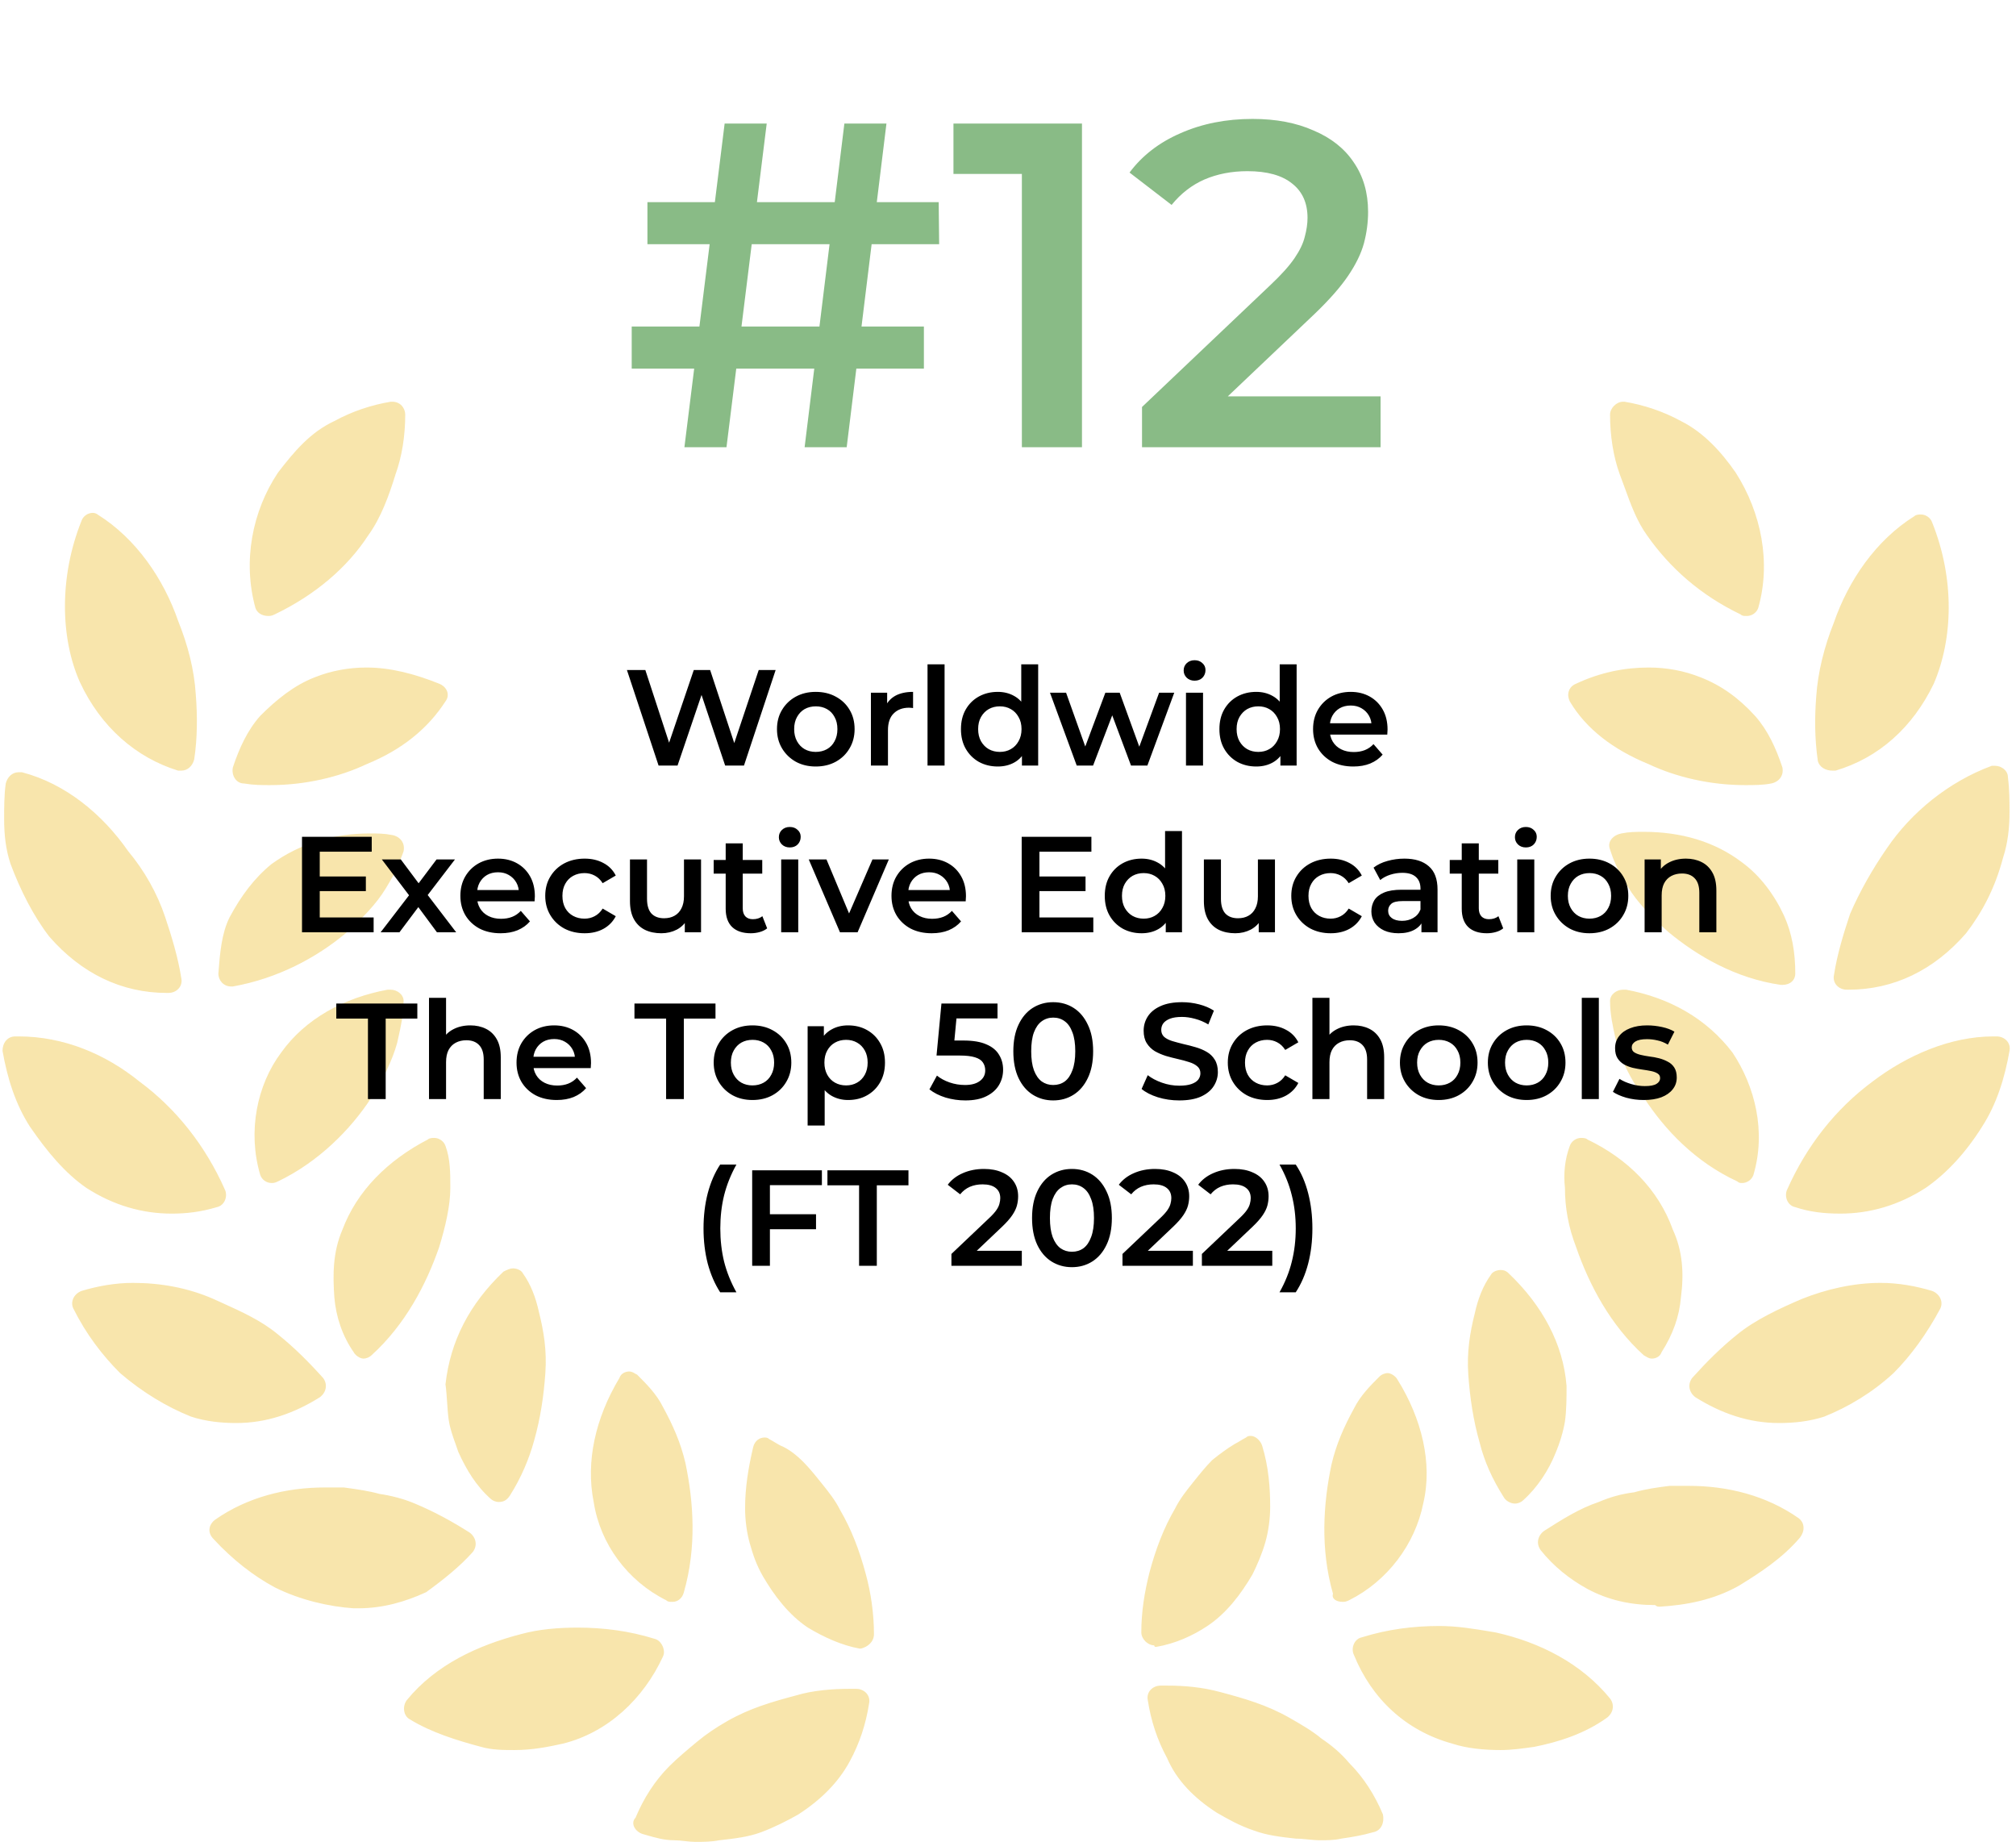
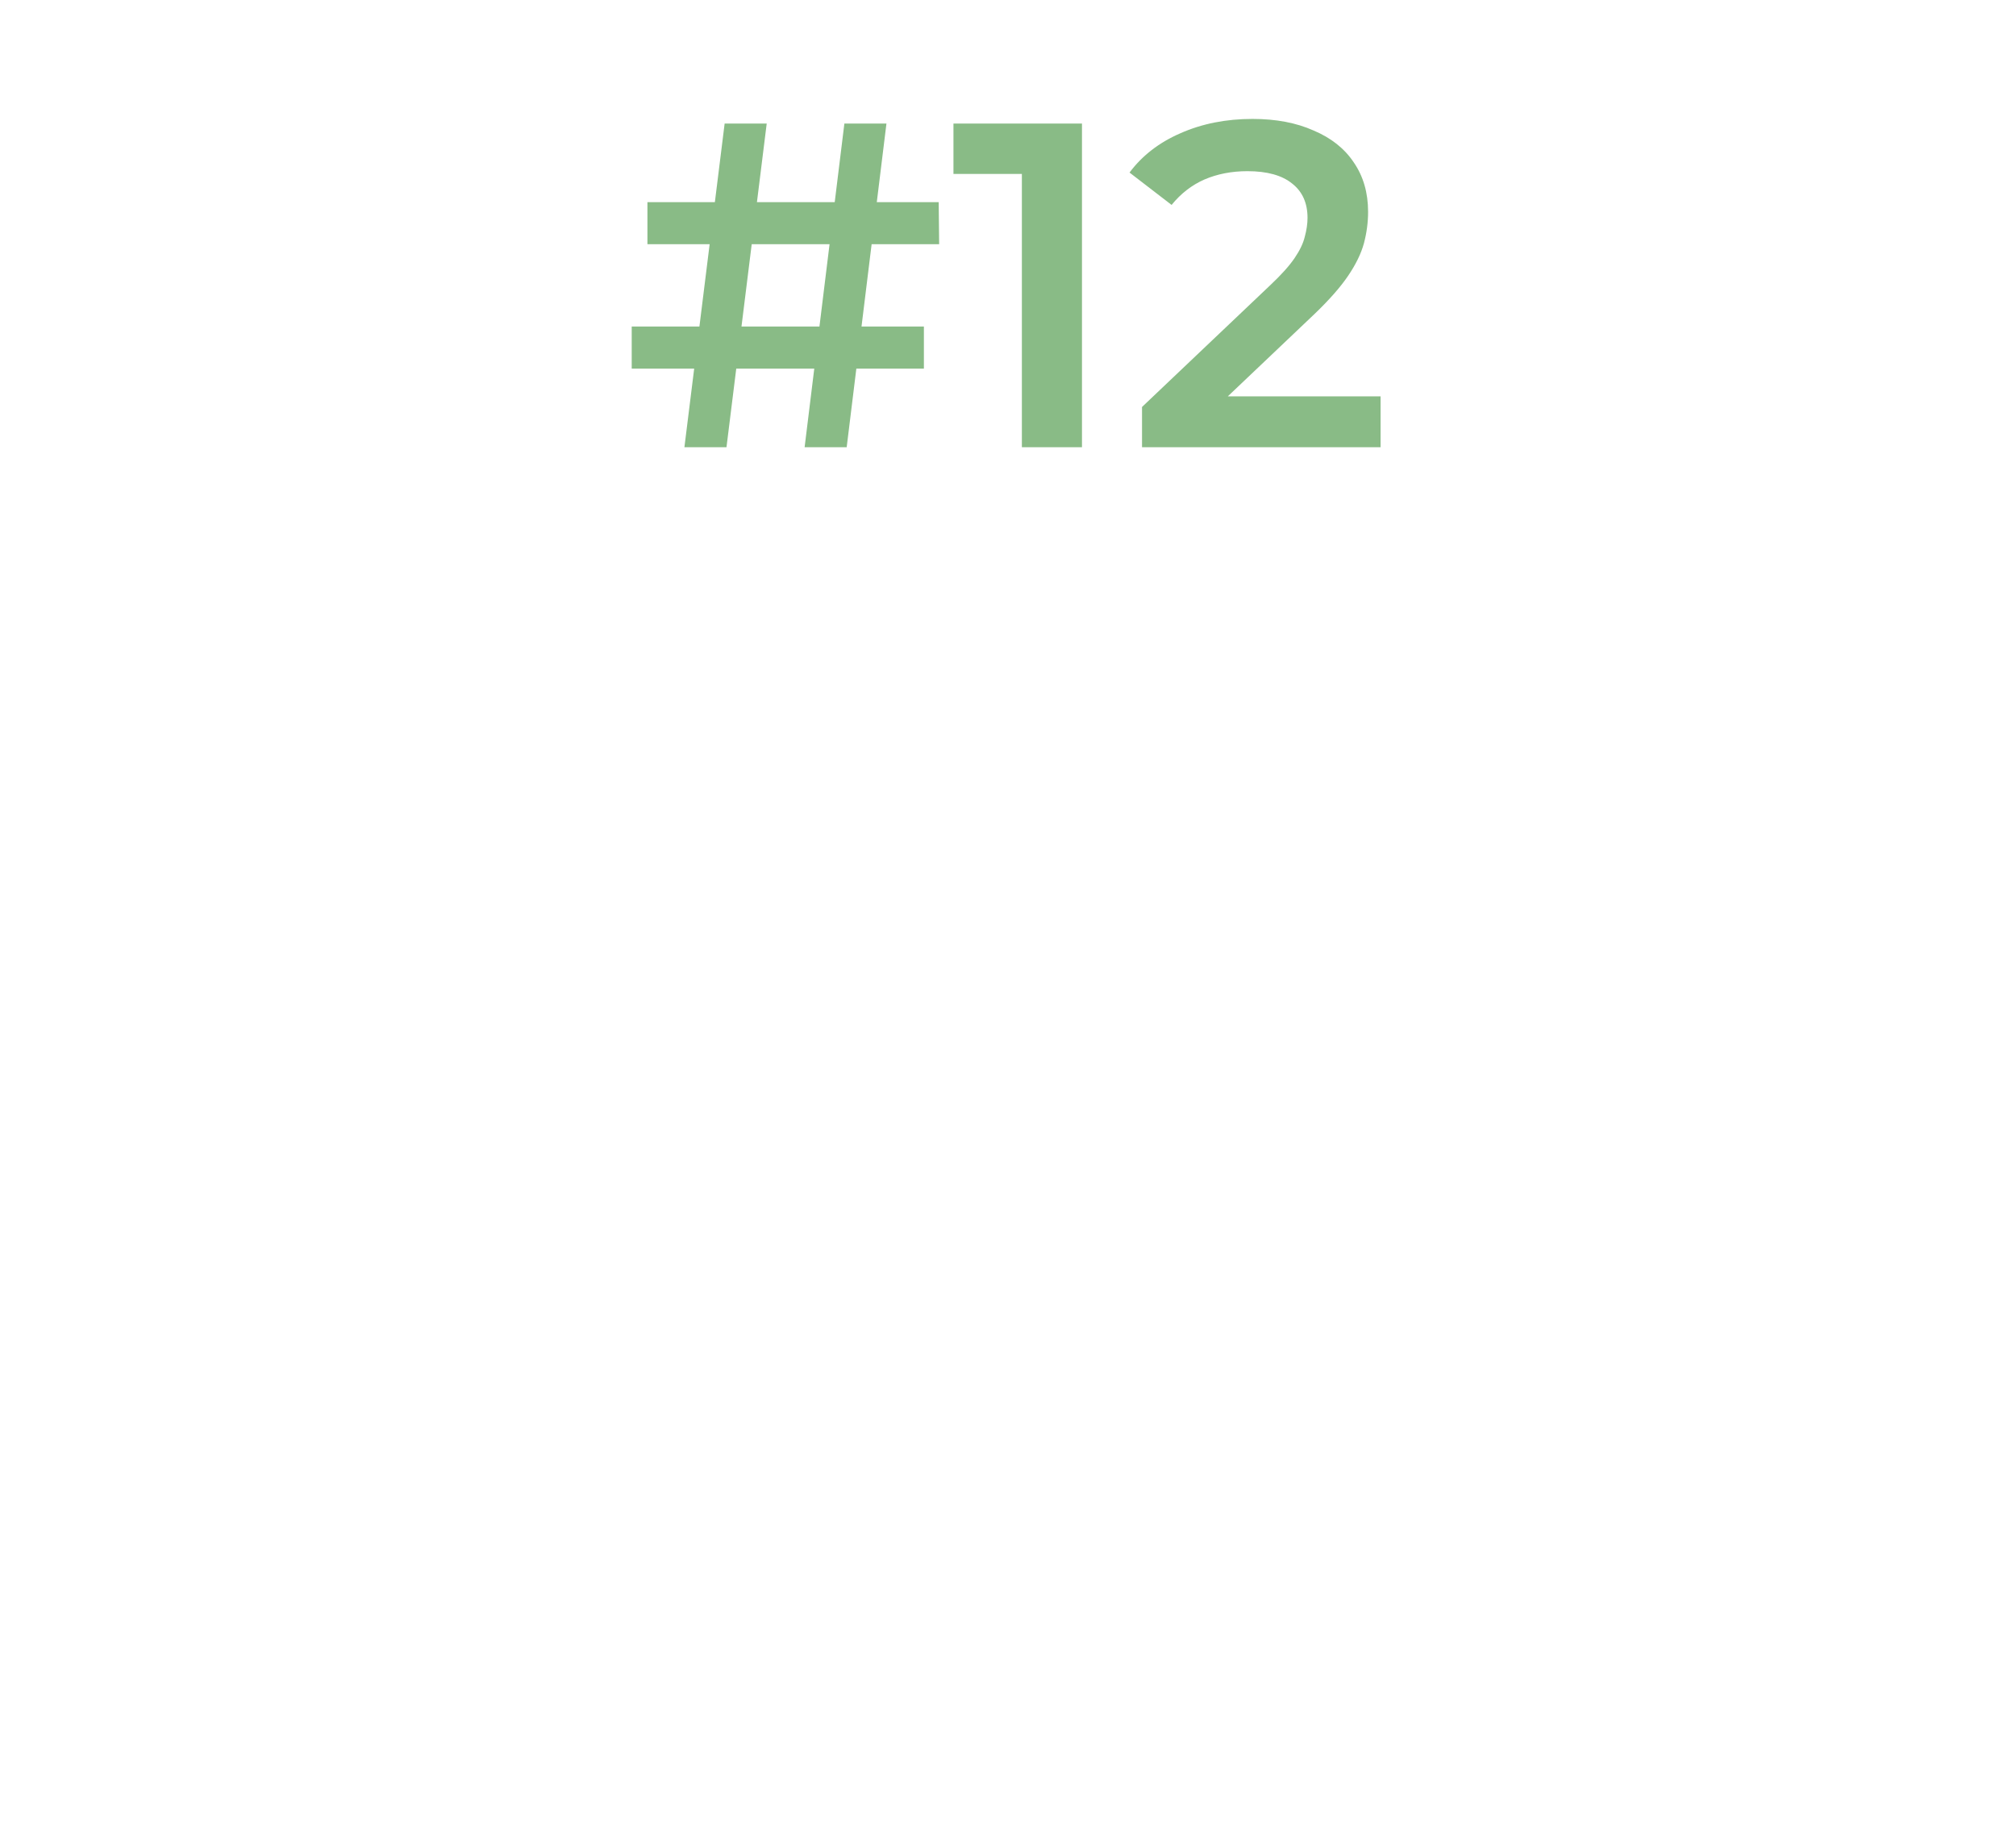
<svg xmlns="http://www.w3.org/2000/svg" width="266" height="243" viewBox="0 0 266 243" fill="none">
-   <path opacity="0.44" fill-rule="evenodd" clip-rule="evenodd" d="M35.402 81.266C35.615 81.266 35.827 81.266 36.252 81.054C41.566 78.503 45.816 74.89 48.579 70.64C50.279 68.302 51.342 65.327 52.192 62.564C53.042 60.226 53.467 57.463 53.467 54.7C53.467 53.85 52.83 53 51.767 53H51.554C49.004 53.425 46.454 54.275 44.116 55.55C40.928 57.038 38.803 59.588 36.677 62.351C33.277 67.452 32.002 74.04 33.702 80.204C33.914 80.841 34.552 81.266 35.402 81.266ZM23.5 101.669H23.925C24.775 101.669 25.412 101.032 25.625 100.182C26.05 97.419 26.05 94.444 25.837 91.681C25.625 88.28 24.775 85.092 23.5 81.904C21.587 76.379 17.974 71.065 12.873 67.877C12.873 67.877 12.661 67.665 12.236 67.665C11.598 67.665 10.96 68.09 10.748 68.728C7.773 76.166 7.985 84.242 10.535 89.98C13.298 95.931 17.974 99.969 23.5 101.669ZM6.498 123.56C10.748 128.448 16.061 130.998 22.012 130.998H22.225C23.287 130.998 24.137 130.148 23.925 129.085C23.5 126.323 22.65 123.56 21.8 121.009C20.737 117.821 19.037 114.846 16.912 112.296C13.511 107.408 8.623 103.37 2.885 101.882H2.46C1.61 101.882 0.972 102.519 0.759 103.37C0.547 104.857 0.547 106.557 0.547 108.045C0.547 110.17 0.759 112.083 1.397 113.996C2.672 117.396 4.372 120.797 6.498 123.56ZM52.52 137.065L52.52 137.067C52.481 137.238 52.443 137.412 52.404 137.586C51.766 139.924 50.491 142.475 49.003 144.812C46.24 149.063 41.99 153.314 36.676 155.864C36.252 156.076 36.039 156.076 35.826 156.076C35.189 156.076 34.551 155.651 34.339 155.014C32.639 149.276 33.914 143.112 37.102 138.862C40.289 134.399 45.39 131.636 51.128 130.573H51.553C52.404 130.573 53.254 131.211 53.254 132.061C53.254 133.798 52.903 135.36 52.52 137.065ZM11.386 156.713C14.998 159.051 18.824 160.114 22.649 160.114C24.562 160.114 26.475 159.901 28.6 159.263C29.663 159.051 30.088 157.776 29.663 156.926C27.113 151.187 23.287 146.299 18.399 142.686C13.936 139.073 8.41 136.735 2.459 136.735H2.034C0.972 136.735 0.334 137.586 0.334 138.648C0.972 142.261 2.034 145.662 3.947 148.637C6.285 152.038 8.623 154.8 11.386 156.713ZM56.443 150.339C56.655 150.126 57.08 150.126 57.293 150.126C57.93 150.126 58.568 150.551 58.781 151.189C59.418 152.889 59.418 154.802 59.418 156.714C59.418 159.052 58.781 161.815 57.93 164.578C56.23 169.466 53.467 174.779 49.004 178.817C48.792 179.03 48.367 179.242 47.942 179.242C47.517 179.242 46.879 178.817 46.666 178.392C45.179 176.267 44.329 173.717 44.116 171.166C43.904 168.191 43.904 165.215 45.179 162.24C47.092 157.139 51.13 153.101 56.443 150.339ZM10.748 170.316C12.873 169.678 15.211 169.253 17.549 169.253C21.162 169.253 24.775 169.891 28.175 171.378C28.572 171.561 28.978 171.745 29.389 171.93L29.392 171.932L29.394 171.932L29.394 171.933L29.395 171.933C31.845 173.039 34.494 174.235 36.676 176.054C38.802 177.754 40.715 179.667 42.627 181.792C43.265 182.642 43.052 183.705 42.202 184.342C38.802 186.468 35.189 187.743 31.151 187.743C29.238 187.743 27.113 187.53 25.2 186.893C22.012 185.618 18.824 183.705 15.849 181.155C13.511 178.817 11.386 176.054 9.685 172.653C9.26 171.803 9.685 170.741 10.748 170.316ZM30.513 130.148C29.45 130.148 28.812 129.298 28.812 128.448C29.025 125.685 29.238 123.135 30.3 121.009C31.788 118.247 33.488 115.909 35.826 113.996C39.651 111.233 44.114 109.958 48.79 109.958C49.853 109.958 50.703 109.958 51.766 110.171C52.828 110.383 53.466 111.233 53.253 112.296C53.147 112.615 53.041 112.88 52.934 113.146L52.934 113.146C52.828 113.412 52.722 113.677 52.616 113.996C52.191 115.059 51.553 116.121 50.915 117.184C49.64 119.309 47.727 121.222 45.602 123.135C41.777 126.323 36.676 129.086 30.725 130.148H30.513ZM35.613 103.582C34.551 103.582 33.488 103.582 32.213 103.369C31.15 103.369 30.513 102.307 30.725 101.244C31.575 98.694 32.638 96.356 34.338 94.443C36.464 92.318 38.801 90.405 41.564 89.343C43.69 88.492 46.027 88.067 48.365 88.067C51.553 88.067 54.741 88.918 57.929 90.193C58.992 90.618 59.417 91.68 58.779 92.531C56.441 96.144 53.041 98.906 48.365 100.819C44.752 102.519 40.289 103.582 35.613 103.582ZM85.202 242.08L85.2 242.08L84.934 242.003C84.859 241.981 84.783 241.959 84.707 241.938C83.644 241.512 83.219 240.45 83.857 239.812C84.92 237.262 86.407 234.924 88.32 233.011C89.383 231.949 90.658 230.886 91.933 229.823C93.208 228.761 94.483 227.911 95.971 227.061C98.947 225.36 101.922 224.51 105.11 223.66C107.235 223.023 109.785 222.81 112.123 222.81H112.973C114.036 222.81 114.886 223.66 114.674 224.723C114.248 227.486 113.398 230.036 112.123 232.374C110.636 235.137 108.298 237.474 105.322 239.387C103.835 240.237 102.134 241.087 100.434 241.725C98.734 242.363 96.821 242.575 94.908 242.788C93.846 243 92.783 243 91.721 243C91.295 243 90.817 242.947 90.339 242.894C89.861 242.841 89.383 242.788 88.958 242.788C87.637 242.788 86.484 242.453 85.202 242.08ZM115.313 215.584C115.313 212.821 114.888 210.058 114.25 207.72C113.4 204.532 112.337 201.769 110.85 199.219C110.212 197.944 109.362 196.881 108.512 195.819L108.512 195.819C107.662 194.756 106.812 193.693 105.962 192.843C105.111 191.993 104.049 191.143 102.986 190.718C102.774 190.612 102.508 190.452 102.243 190.293L102.242 190.293L102.242 190.293C101.976 190.133 101.711 189.974 101.498 189.868C101.286 189.655 101.073 189.655 100.861 189.655C100.223 189.655 99.586 190.08 99.373 190.93C98.736 193.693 98.311 196.244 98.311 199.007C98.311 200.494 98.523 202.194 98.948 203.682C99.373 205.17 99.798 206.445 100.648 207.933C102.136 210.483 104.049 213.033 106.599 214.734C108.724 216.009 111.062 217.071 113.4 217.496H113.613C114.463 217.284 115.313 216.646 115.313 215.584ZM67.917 230.886C66.429 230.886 64.941 230.886 63.454 230.461C60.266 229.611 56.865 228.548 54.102 226.848C53.252 226.423 53.04 225.148 53.677 224.298C57.503 219.622 63.029 217.072 68.767 215.584C71.105 214.946 73.655 214.734 76.205 214.734C79.606 214.734 83.006 215.159 86.407 216.222C87.257 216.434 87.894 217.709 87.469 218.559C84.919 224.085 80.243 228.548 74.293 230.036C72.38 230.461 70.255 230.886 67.917 230.886ZM87.897 211.121C88.109 211.334 88.322 211.334 88.747 211.334C89.385 211.334 90.022 210.909 90.235 210.059C91.935 204.108 91.51 198.157 90.447 193.057C89.81 190.294 88.747 187.956 87.472 185.618C86.622 183.918 85.347 182.643 84.072 181.367C83.958 181.311 83.859 181.254 83.767 181.201C83.517 181.056 83.32 180.942 83.009 180.942C82.584 180.942 81.946 181.155 81.734 181.792C78.546 187.106 77.271 192.844 78.333 198.157C79.183 203.683 82.796 208.571 87.897 211.121ZM61.967 202.195C62.817 202.833 63.03 203.895 62.392 204.745C60.692 206.658 58.566 208.358 56.229 210.058C53.466 211.334 50.49 212.184 47.303 212.184H46.665C43.477 211.971 39.651 211.121 36.251 209.421C33.488 207.933 30.725 205.808 28.175 203.045C27.325 202.195 27.537 201.132 28.387 200.495C32.638 197.519 37.739 196.244 42.839 196.244H45.39C45.553 196.267 45.719 196.291 45.887 196.314C47.248 196.506 48.741 196.716 50.065 197.094C51.553 197.307 53.253 197.732 54.741 198.369C57.291 199.432 59.629 200.707 61.967 202.195ZM59.204 187.318C59.365 188.445 59.77 189.571 60.142 190.606C60.261 190.937 60.376 191.259 60.479 191.569C61.542 193.906 62.817 196.032 64.73 197.732C64.942 197.944 65.368 198.157 65.793 198.157C66.43 198.157 66.855 197.944 67.28 197.307C68.768 194.969 69.831 192.419 70.468 190.081C71.318 187.105 71.743 184.13 71.956 181.155C72.168 178.179 71.743 175.629 71.106 173.079C70.681 171.166 70.043 169.466 68.981 167.978C68.768 167.553 68.13 167.34 67.705 167.34C67.28 167.34 66.855 167.553 66.43 167.765C61.967 172.016 59.417 176.904 58.779 182.642C58.885 183.386 58.938 184.183 58.992 184.98C59.045 185.777 59.098 186.574 59.204 187.318ZM256.005 172.653C254.305 175.841 252.18 178.817 249.842 181.154C247.079 183.705 243.891 185.617 240.703 186.893C238.79 187.53 236.665 187.743 234.752 187.743C230.714 187.743 227.101 186.468 223.701 184.342C222.851 183.705 222.638 182.642 223.276 181.792C225.189 179.667 227.101 177.754 229.227 176.054C231.564 174.141 234.752 172.653 237.728 171.378C240.916 170.103 244.529 169.253 248.142 169.253C250.479 169.253 252.817 169.678 254.942 170.315C256.005 170.74 256.43 171.803 256.005 172.653ZM206.487 156.714C206.487 159.265 206.912 161.815 207.975 164.578C209.675 169.466 212.438 174.779 216.901 178.817C217.015 178.874 217.113 178.931 217.205 178.984C217.455 179.128 217.652 179.242 217.963 179.242C218.388 179.242 219.026 179.03 219.239 178.392C220.726 176.054 221.576 173.717 221.789 171.166C222.214 167.978 222.001 165.003 220.726 162.24C218.814 156.927 214.775 152.889 209.462 150.339C209.25 150.126 208.825 150.126 208.612 150.126C207.975 150.126 207.337 150.551 207.124 151.189C206.487 152.889 206.274 154.802 206.487 156.714ZM263.443 136.735C264.506 136.735 265.356 137.585 265.143 138.648C264.506 142.261 263.443 145.662 261.53 148.637C259.405 152.037 256.855 154.8 254.092 156.713C250.479 159.051 246.653 160.113 242.828 160.113C240.702 160.113 238.79 159.901 236.877 159.263C235.814 159.051 235.389 157.776 235.814 156.926C238.365 151.187 242.19 146.299 247.078 142.686C251.541 139.286 257.28 136.735 263.018 136.735H263.443ZM229.865 156.077C230.502 156.077 231.14 155.652 231.353 155.014C233.053 149.276 231.565 143.325 228.59 138.862C225.189 134.399 220.301 131.636 214.563 130.573H214.138C213.288 130.573 212.438 131.211 212.438 132.061C212.438 133.798 212.788 135.36 213.171 137.066C213.21 137.238 213.249 137.411 213.288 137.587C213.925 139.924 215.2 142.475 216.901 144.813C219.663 149.063 223.701 153.314 229.227 155.864C229.44 156.077 229.652 156.077 229.865 156.077ZM244.104 120.584C245.38 117.608 247.08 114.633 248.993 111.87C252.18 107.195 257.069 103.157 262.807 101.031H263.232C264.082 101.031 264.932 101.669 264.932 102.519C265.145 104.219 265.145 105.707 265.145 107.195C265.145 109.107 264.932 111.233 264.295 113.145C263.232 117.183 261.532 120.371 259.406 123.134C255.156 128.022 249.843 130.573 243.892 130.573H243.679C242.617 130.573 241.767 129.723 241.979 128.66C242.404 125.897 243.254 123.134 244.104 120.584ZM236.878 128.448C236.878 125.685 236.453 123.135 235.39 120.797C234.115 118.034 232.202 115.484 229.864 113.784C226.251 111.021 221.788 109.746 216.9 109.746C215.837 109.746 214.987 109.746 213.925 109.958C212.862 110.171 212.012 111.021 212.437 112.083C212.65 112.721 212.862 113.359 213.075 113.784C213.5 114.846 214.137 115.909 214.775 116.972C216.05 119.097 217.963 121.01 220.088 122.922C223.914 126.11 229.014 129.086 234.965 129.936H235.178C236.24 129.936 236.878 129.298 236.878 128.448ZM255.155 90.192C252.392 95.931 247.929 99.969 242.191 101.669H241.766C240.916 101.669 240.066 101.244 239.853 100.394C239.428 97.418 239.428 94.656 239.641 91.893C239.853 88.705 240.703 85.304 241.978 82.116C243.891 76.591 247.504 71.277 252.605 68.09C252.817 67.877 253.242 67.877 253.455 67.877C254.092 67.877 254.73 68.302 254.943 68.94C257.918 76.378 257.705 84.242 255.155 90.192ZM207.123 92.53C209.249 96.143 212.861 98.906 217.537 100.819C221.15 102.519 225.613 103.582 230.289 103.582C231.351 103.582 232.627 103.582 233.689 103.369C234.752 103.157 235.389 102.307 235.177 101.244C234.327 98.694 233.264 96.356 231.564 94.443C229.439 92.105 227.101 90.405 224.338 89.343C222.213 88.492 219.875 88.067 217.537 88.067C214.349 88.067 211.161 88.705 207.973 90.193C206.911 90.618 206.698 91.68 207.123 92.53ZM230.502 81.266C230.077 81.266 229.865 81.266 229.652 81.054C224.339 78.503 220.301 74.89 217.326 70.64C215.985 68.796 215.172 66.555 214.368 64.335L214.368 64.335C214.152 63.74 213.937 63.147 213.713 62.564C212.863 60.226 212.438 57.463 212.438 54.7C212.438 53.85 213.288 53 214.138 53H214.35C216.901 53.425 219.451 54.275 221.789 55.55C224.764 57.038 227.102 59.588 229.015 62.351C232.415 67.665 233.69 74.253 231.99 80.204C231.778 80.841 231.14 81.266 230.502 81.266ZM160.582 239.174C162.069 240.025 163.557 240.875 165.47 241.512C167.17 242.15 169.083 242.362 170.996 242.575C171.527 242.575 172.058 242.628 172.589 242.681C173.121 242.734 173.652 242.787 174.183 242.787C175.034 242.787 176.096 242.787 176.946 242.575C178.434 242.362 179.709 242.15 181.197 241.725C182.26 241.512 182.685 240.45 182.472 239.387C181.409 236.837 179.922 234.499 178.009 232.586C176.946 231.311 175.671 230.248 174.396 229.398C173.121 228.336 171.633 227.486 170.146 226.635L170.145 226.635C167.17 224.935 164.195 224.085 161.007 223.235C158.669 222.597 156.331 222.385 153.993 222.385H153.143C152.081 222.385 151.23 223.235 151.443 224.298C151.868 227.06 152.718 229.611 153.993 231.949C155.268 234.924 157.606 237.262 160.582 239.174ZM159.304 214.522C157.392 215.797 155.054 216.86 152.504 217.285C152.504 217.285 152.291 217.285 152.291 217.073C151.441 217.073 150.591 216.222 150.591 215.372C150.591 212.609 151.016 210.059 151.653 207.509C152.504 204.321 153.566 201.558 155.054 199.008C155.691 197.732 156.542 196.67 157.392 195.607C158.242 194.545 159.092 193.482 159.942 192.632C161.005 191.782 161.855 191.144 162.917 190.506C163.13 190.4 163.396 190.241 163.661 190.081C163.927 189.922 164.193 189.763 164.405 189.656C164.618 189.444 164.83 189.444 165.043 189.444C165.68 189.444 166.318 190.081 166.53 190.719C167.381 193.482 167.593 196.245 167.593 198.795C167.593 200.283 167.381 201.983 166.955 203.471C166.53 204.958 165.893 206.446 165.255 207.721C163.768 210.272 161.855 212.822 159.304 214.522ZM191.61 230.036C193.522 230.673 195.86 230.886 197.985 230.886C199.473 230.886 200.961 230.673 202.448 230.461L202.448 230.461C205.636 229.823 209.037 228.76 212.012 226.635C212.862 225.998 213.075 224.935 212.437 224.085C208.612 219.409 203.086 216.646 197.348 215.371C197.165 215.341 196.983 215.31 196.801 215.28C194.461 214.887 192.276 214.521 189.909 214.521C186.509 214.521 183.108 214.946 179.708 216.009C178.645 216.221 178.22 217.496 178.645 218.346C180.983 224.085 185.446 228.335 191.61 230.036ZM178.007 211.121C177.582 211.334 177.37 211.334 177.157 211.334C176.307 211.334 175.67 210.909 175.882 210.271C174.182 204.32 174.607 198.37 175.67 193.269C176.307 190.506 177.37 188.168 178.645 185.83C179.495 184.13 180.77 182.855 182.045 181.58C182.258 181.367 182.683 181.155 183.108 181.155C183.533 181.155 184.171 181.58 184.383 182.005C187.571 187.106 189.059 193.056 187.784 198.37C186.721 203.683 183.108 208.571 178.007 211.121ZM219.025 211.971C222.425 211.759 226.038 211.121 229.438 209.208C232.201 207.508 235.177 205.595 237.515 202.833C238.152 201.983 238.152 200.92 237.302 200.282C233.051 197.307 227.951 196.032 222.85 196.032H220.3C218.599 196.244 217.112 196.457 215.624 196.882C213.924 197.094 212.436 197.519 210.949 198.157C208.398 199.007 206.06 200.495 203.723 201.983C202.872 202.62 202.66 203.683 203.297 204.533C204.998 206.658 207.123 208.358 209.461 209.634C212.224 211.121 215.199 211.759 218.387 211.759C218.599 211.971 218.812 211.971 219.025 211.971ZM196.71 168.191C196.922 167.766 197.56 167.553 197.985 167.553C198.197 167.553 198.622 167.553 199.047 167.978C203.51 172.229 206.273 177.33 206.698 182.855C206.698 184.343 206.698 186.043 206.486 187.531C206.273 188.806 205.848 190.294 205.211 191.782C204.361 193.907 202.873 196.245 200.96 197.945C200.748 198.157 200.323 198.37 199.897 198.37C199.26 198.37 198.622 197.945 198.41 197.52C196.922 195.182 195.859 192.844 195.222 190.294C194.372 187.318 193.947 184.343 193.734 181.368C193.522 178.392 193.947 175.842 194.584 173.292C195.009 171.379 195.647 169.679 196.71 168.191Z" fill="#EEC343" />
  <path d="M106.165 59L111.411 16.3H116.962L111.716 59H106.165ZM83.351 48.63V43.079H121.903V48.63H83.351ZM90.305 59L95.612 16.3H101.163L95.856 59H90.305ZM85.425 32.221V26.67H123.855L123.916 32.221H85.425ZM134.831 59V19.35L138.308 22.949H125.803V16.3H142.761V59H134.831ZM150.683 59V53.693L167.641 37.589C169.064 36.247 170.122 35.068 170.813 34.051C171.504 33.034 171.952 32.099 172.155 31.245C172.399 30.35 172.521 29.517 172.521 28.744C172.521 26.792 171.85 25.287 170.508 24.23C169.166 23.132 167.194 22.583 164.591 22.583C162.517 22.583 160.626 22.949 158.918 23.681C157.251 24.413 155.807 25.531 154.587 27.036L149.036 22.766C150.703 20.529 152.94 18.801 155.746 17.581C158.593 16.32 161.765 15.69 165.262 15.69C168.353 15.69 171.037 16.198 173.314 17.215C175.632 18.191 177.401 19.594 178.621 21.424C179.882 23.254 180.512 25.43 180.512 27.951C180.512 29.334 180.329 30.716 179.963 32.099C179.597 33.441 178.906 34.864 177.889 36.369C176.872 37.874 175.388 39.561 173.436 41.432L158.857 55.279L157.21 52.29H182.159V59H150.683Z" fill="#89BB86" />
-   <path d="M86.896 101L82.72 88.4H85.15L88.876 99.794H87.67L91.54 88.4H93.7L97.462 99.794H96.292L100.108 88.4H102.34L98.164 101H95.68L92.242 90.722H92.89L89.398 101H86.896ZM107.63 101.126C106.646 101.126 105.77 100.916 105.002 100.496C104.234 100.064 103.628 99.476 103.184 98.732C102.74 97.988 102.518 97.142 102.518 96.194C102.518 95.234 102.74 94.388 103.184 93.656C103.628 92.912 104.234 92.33 105.002 91.91C105.77 91.49 106.646 91.28 107.63 91.28C108.626 91.28 109.508 91.49 110.276 91.91C111.056 92.33 111.662 92.906 112.094 93.638C112.538 94.37 112.76 95.222 112.76 96.194C112.76 97.142 112.538 97.988 112.094 98.732C111.662 99.476 111.056 100.064 110.276 100.496C109.508 100.916 108.626 101.126 107.63 101.126ZM107.63 99.2C108.182 99.2 108.674 99.08 109.106 98.84C109.538 98.6 109.874 98.252 110.114 97.796C110.366 97.34 110.492 96.806 110.492 96.194C110.492 95.57 110.366 95.036 110.114 94.592C109.874 94.136 109.538 93.788 109.106 93.548C108.674 93.308 108.188 93.188 107.648 93.188C107.096 93.188 106.604 93.308 106.172 93.548C105.752 93.788 105.416 94.136 105.164 94.592C104.912 95.036 104.786 95.57 104.786 96.194C104.786 96.806 104.912 97.34 105.164 97.796C105.416 98.252 105.752 98.6 106.172 98.84C106.604 99.08 107.09 99.2 107.63 99.2ZM114.912 101V91.388H117.054V94.034L116.802 93.26C117.09 92.612 117.54 92.12 118.152 91.784C118.776 91.448 119.55 91.28 120.474 91.28V93.422C120.378 93.398 120.288 93.386 120.204 93.386C120.12 93.374 120.036 93.368 119.952 93.368C119.1 93.368 118.422 93.62 117.918 94.124C117.414 94.616 117.162 95.354 117.162 96.338V101H114.912ZM122.382 101V87.644H124.632V101H122.382ZM131.653 101.126C130.729 101.126 129.895 100.922 129.151 100.514C128.419 100.094 127.843 99.518 127.423 98.786C127.003 98.054 126.793 97.19 126.793 96.194C126.793 95.198 127.003 94.334 127.423 93.602C127.843 92.87 128.419 92.3 129.151 91.892C129.895 91.484 130.729 91.28 131.653 91.28C132.457 91.28 133.177 91.46 133.813 91.82C134.449 92.168 134.953 92.702 135.325 93.422C135.697 94.142 135.883 95.066 135.883 96.194C135.883 97.31 135.703 98.234 135.343 98.966C134.983 99.686 134.485 100.226 133.849 100.586C133.213 100.946 132.481 101.126 131.653 101.126ZM131.923 99.2C132.463 99.2 132.943 99.08 133.363 98.84C133.795 98.6 134.137 98.252 134.389 97.796C134.653 97.34 134.785 96.806 134.785 96.194C134.785 95.57 134.653 95.036 134.389 94.592C134.137 94.136 133.795 93.788 133.363 93.548C132.943 93.308 132.463 93.188 131.923 93.188C131.383 93.188 130.897 93.308 130.465 93.548C130.045 93.788 129.703 94.136 129.439 94.592C129.187 95.036 129.061 95.57 129.061 96.194C129.061 96.806 129.187 97.34 129.439 97.796C129.703 98.252 130.045 98.6 130.465 98.84C130.897 99.08 131.383 99.2 131.923 99.2ZM134.839 101V98.732L134.929 96.176L134.749 93.62V87.644H136.981V101H134.839ZM142.067 101L138.539 91.388H140.663L143.687 99.866H142.679L145.847 91.388H147.737L150.815 99.866H149.825L152.939 91.388H154.937L151.391 101H149.231L146.423 93.494H147.089L144.227 101H142.067ZM156.484 101V91.388H158.734V101H156.484ZM157.618 89.804C157.198 89.804 156.85 89.672 156.574 89.408C156.31 89.144 156.178 88.826 156.178 88.454C156.178 88.07 156.31 87.752 156.574 87.5C156.85 87.236 157.198 87.104 157.618 87.104C158.038 87.104 158.38 87.23 158.644 87.482C158.92 87.722 159.058 88.028 159.058 88.4C159.058 88.796 158.926 89.132 158.662 89.408C158.398 89.672 158.05 89.804 157.618 89.804ZM165.755 101.126C164.831 101.126 163.997 100.922 163.253 100.514C162.521 100.094 161.945 99.518 161.525 98.786C161.105 98.054 160.895 97.19 160.895 96.194C160.895 95.198 161.105 94.334 161.525 93.602C161.945 92.87 162.521 92.3 163.253 91.892C163.997 91.484 164.831 91.28 165.755 91.28C166.559 91.28 167.279 91.46 167.915 91.82C168.551 92.168 169.055 92.702 169.427 93.422C169.799 94.142 169.985 95.066 169.985 96.194C169.985 97.31 169.805 98.234 169.445 98.966C169.085 99.686 168.587 100.226 167.951 100.586C167.315 100.946 166.583 101.126 165.755 101.126ZM166.025 99.2C166.565 99.2 167.045 99.08 167.465 98.84C167.897 98.6 168.239 98.252 168.491 97.796C168.755 97.34 168.887 96.806 168.887 96.194C168.887 95.57 168.755 95.036 168.491 94.592C168.239 94.136 167.897 93.788 167.465 93.548C167.045 93.308 166.565 93.188 166.025 93.188C165.485 93.188 164.999 93.308 164.567 93.548C164.147 93.788 163.805 94.136 163.541 94.592C163.289 95.036 163.163 95.57 163.163 96.194C163.163 96.806 163.289 97.34 163.541 97.796C163.805 98.252 164.147 98.6 164.567 98.84C164.999 99.08 165.485 99.2 166.025 99.2ZM168.941 101V98.732L169.031 96.176L168.851 93.62V87.644H171.083V101H168.941ZM178.562 101.126C177.494 101.126 176.558 100.916 175.754 100.496C174.962 100.064 174.344 99.476 173.9 98.732C173.468 97.988 173.252 97.142 173.252 96.194C173.252 95.234 173.462 94.388 173.882 93.656C174.314 92.912 174.902 92.33 175.646 91.91C176.402 91.49 177.26 91.28 178.22 91.28C179.156 91.28 179.99 91.484 180.722 91.892C181.454 92.3 182.03 92.876 182.45 93.62C182.87 94.364 183.08 95.24 183.08 96.248C183.08 96.344 183.074 96.452 183.062 96.572C183.062 96.692 183.056 96.806 183.044 96.914H175.034V95.42H181.856L180.974 95.888C180.986 95.336 180.872 94.85 180.632 94.43C180.392 94.01 180.062 93.68 179.642 93.44C179.234 93.2 178.76 93.08 178.22 93.08C177.668 93.08 177.182 93.2 176.762 93.44C176.354 93.68 176.03 94.016 175.79 94.448C175.562 94.868 175.448 95.366 175.448 95.942V96.302C175.448 96.878 175.58 97.388 175.844 97.832C176.108 98.276 176.48 98.618 176.96 98.858C177.44 99.098 177.992 99.218 178.616 99.218C179.156 99.218 179.642 99.134 180.074 98.966C180.506 98.798 180.89 98.534 181.226 98.174L182.432 99.56C182 100.064 181.454 100.454 180.794 100.73C180.146 100.994 179.402 101.126 178.562 101.126ZM42.009 115.638H48.273V117.564H42.009V115.638ZM42.189 121.038H49.299V123H39.849V110.4H49.047V112.362H42.189V121.038ZM50.22 123L54.45 117.492L54.414 118.698L50.382 113.388H52.884L55.71 117.168H54.756L57.6 113.388H60.03L55.962 118.698L55.98 117.492L60.192 123H57.654L54.684 118.986L55.62 119.112L52.704 123H50.22ZM66.054 123.126C64.986 123.126 64.05 122.916 63.246 122.496C62.454 122.064 61.836 121.476 61.392 120.732C60.96 119.988 60.744 119.142 60.744 118.194C60.744 117.234 60.954 116.388 61.374 115.656C61.806 114.912 62.394 114.33 63.138 113.91C63.894 113.49 64.752 113.28 65.712 113.28C66.648 113.28 67.482 113.484 68.214 113.892C68.946 114.3 69.522 114.876 69.942 115.62C70.362 116.364 70.572 117.24 70.572 118.248C70.572 118.344 70.566 118.452 70.554 118.572C70.554 118.692 70.548 118.806 70.536 118.914H62.526V117.42H69.348L68.466 117.888C68.478 117.336 68.364 116.85 68.124 116.43C67.884 116.01 67.554 115.68 67.134 115.44C66.726 115.2 66.252 115.08 65.712 115.08C65.16 115.08 64.674 115.2 64.254 115.44C63.846 115.68 63.522 116.016 63.282 116.448C63.054 116.868 62.94 117.366 62.94 117.942V118.302C62.94 118.878 63.072 119.388 63.336 119.832C63.6 120.276 63.972 120.618 64.452 120.858C64.932 121.098 65.484 121.218 66.108 121.218C66.648 121.218 67.134 121.134 67.566 120.966C67.998 120.798 68.382 120.534 68.718 120.174L69.924 121.56C69.492 122.064 68.946 122.454 68.286 122.73C67.638 122.994 66.894 123.126 66.054 123.126ZM77.143 123.126C76.135 123.126 75.235 122.916 74.443 122.496C73.663 122.064 73.051 121.476 72.607 120.732C72.163 119.988 71.941 119.142 71.941 118.194C71.941 117.234 72.163 116.388 72.607 115.656C73.051 114.912 73.663 114.33 74.443 113.91C75.235 113.49 76.135 113.28 77.143 113.28C78.079 113.28 78.901 113.472 79.609 113.856C80.329 114.228 80.875 114.78 81.247 115.512L79.519 116.52C79.231 116.064 78.877 115.728 78.457 115.512C78.049 115.296 77.605 115.188 77.125 115.188C76.573 115.188 76.075 115.308 75.631 115.548C75.187 115.788 74.839 116.136 74.587 116.592C74.335 117.036 74.209 117.57 74.209 118.194C74.209 118.818 74.335 119.358 74.587 119.814C74.839 120.258 75.187 120.6 75.631 120.84C76.075 121.08 76.573 121.2 77.125 121.2C77.605 121.2 78.049 121.092 78.457 120.876C78.877 120.66 79.231 120.324 79.519 119.868L81.247 120.876C80.875 121.596 80.329 122.154 79.609 122.55C78.901 122.934 78.079 123.126 77.143 123.126ZM87.26 123.126C86.444 123.126 85.724 122.976 85.1 122.676C84.476 122.364 83.99 121.896 83.642 121.272C83.294 120.636 83.12 119.838 83.12 118.878V113.388H85.37V118.572C85.37 119.436 85.562 120.084 85.946 120.516C86.342 120.936 86.9 121.146 87.62 121.146C88.148 121.146 88.604 121.038 88.988 120.822C89.384 120.606 89.69 120.282 89.906 119.85C90.134 119.418 90.248 118.884 90.248 118.248V113.388H92.498V123H90.356V120.408L90.734 121.2C90.41 121.824 89.936 122.304 89.312 122.64C88.688 122.964 88.004 123.126 87.26 123.126ZM99.062 123.126C98.006 123.126 97.19 122.856 96.614 122.316C96.038 121.764 95.75 120.954 95.75 119.886V111.264H98V119.832C98 120.288 98.114 120.642 98.342 120.894C98.582 121.146 98.912 121.272 99.332 121.272C99.836 121.272 100.256 121.14 100.592 120.876L101.222 122.478C100.958 122.694 100.634 122.856 100.25 122.964C99.866 123.072 99.47 123.126 99.062 123.126ZM94.166 115.26V113.46H100.574V115.26H94.166ZM103.073 123V113.388H105.323V123H103.073ZM104.207 111.804C103.787 111.804 103.439 111.672 103.163 111.408C102.899 111.144 102.767 110.826 102.767 110.454C102.767 110.07 102.899 109.752 103.163 109.5C103.439 109.236 103.787 109.104 104.207 109.104C104.627 109.104 104.969 109.23 105.233 109.482C105.509 109.722 105.647 110.028 105.647 110.4C105.647 110.796 105.515 111.132 105.251 111.408C104.987 111.672 104.639 111.804 104.207 111.804ZM110.832 123L106.71 113.388H109.05L112.596 121.866H111.444L115.116 113.388H117.276L113.154 123H110.832ZM122.936 123.126C121.868 123.126 120.932 122.916 120.128 122.496C119.336 122.064 118.718 121.476 118.274 120.732C117.842 119.988 117.626 119.142 117.626 118.194C117.626 117.234 117.836 116.388 118.256 115.656C118.688 114.912 119.276 114.33 120.02 113.91C120.776 113.49 121.634 113.28 122.594 113.28C123.53 113.28 124.364 113.484 125.096 113.892C125.828 114.3 126.404 114.876 126.824 115.62C127.244 116.364 127.454 117.24 127.454 118.248C127.454 118.344 127.448 118.452 127.436 118.572C127.436 118.692 127.43 118.806 127.418 118.914H119.408V117.42H126.23L125.348 117.888C125.36 117.336 125.246 116.85 125.006 116.43C124.766 116.01 124.436 115.68 124.016 115.44C123.608 115.2 123.134 115.08 122.594 115.08C122.042 115.08 121.556 115.2 121.136 115.44C120.728 115.68 120.404 116.016 120.164 116.448C119.936 116.868 119.822 117.366 119.822 117.942V118.302C119.822 118.878 119.954 119.388 120.218 119.832C120.482 120.276 120.854 120.618 121.334 120.858C121.814 121.098 122.366 121.218 122.99 121.218C123.53 121.218 124.016 121.134 124.448 120.966C124.88 120.798 125.264 120.534 125.6 120.174L126.806 121.56C126.374 122.064 125.828 122.454 125.168 122.73C124.52 122.994 123.776 123.126 122.936 123.126ZM136.966 115.638H143.23V117.564H136.966V115.638ZM137.146 121.038H144.256V123H134.806V110.4H144.004V112.362H137.146V121.038ZM150.629 123.126C149.705 123.126 148.871 122.922 148.127 122.514C147.395 122.094 146.819 121.518 146.399 120.786C145.979 120.054 145.769 119.19 145.769 118.194C145.769 117.198 145.979 116.334 146.399 115.602C146.819 114.87 147.395 114.3 148.127 113.892C148.871 113.484 149.705 113.28 150.629 113.28C151.433 113.28 152.153 113.46 152.789 113.82C153.425 114.168 153.929 114.702 154.301 115.422C154.673 116.142 154.859 117.066 154.859 118.194C154.859 119.31 154.679 120.234 154.319 120.966C153.959 121.686 153.461 122.226 152.825 122.586C152.189 122.946 151.457 123.126 150.629 123.126ZM150.899 121.2C151.439 121.2 151.919 121.08 152.339 120.84C152.771 120.6 153.113 120.252 153.365 119.796C153.629 119.34 153.761 118.806 153.761 118.194C153.761 117.57 153.629 117.036 153.365 116.592C153.113 116.136 152.771 115.788 152.339 115.548C151.919 115.308 151.439 115.188 150.899 115.188C150.359 115.188 149.873 115.308 149.441 115.548C149.021 115.788 148.679 116.136 148.415 116.592C148.163 117.036 148.037 117.57 148.037 118.194C148.037 118.806 148.163 119.34 148.415 119.796C148.679 120.252 149.021 120.6 149.441 120.84C149.873 121.08 150.359 121.2 150.899 121.2ZM153.815 123V120.732L153.905 118.176L153.725 115.62V109.644H155.957V123H153.815ZM162.986 123.126C162.17 123.126 161.45 122.976 160.826 122.676C160.202 122.364 159.716 121.896 159.368 121.272C159.02 120.636 158.846 119.838 158.846 118.878V113.388H161.096V118.572C161.096 119.436 161.288 120.084 161.672 120.516C162.068 120.936 162.626 121.146 163.346 121.146C163.874 121.146 164.33 121.038 164.714 120.822C165.11 120.606 165.416 120.282 165.632 119.85C165.86 119.418 165.974 118.884 165.974 118.248V113.388H168.224V123H166.082V120.408L166.46 121.2C166.136 121.824 165.662 122.304 165.038 122.64C164.414 122.964 163.73 123.126 162.986 123.126ZM175.58 123.126C174.572 123.126 173.672 122.916 172.88 122.496C172.1 122.064 171.488 121.476 171.044 120.732C170.6 119.988 170.378 119.142 170.378 118.194C170.378 117.234 170.6 116.388 171.044 115.656C171.488 114.912 172.1 114.33 172.88 113.91C173.672 113.49 174.572 113.28 175.58 113.28C176.516 113.28 177.338 113.472 178.046 113.856C178.766 114.228 179.312 114.78 179.684 115.512L177.956 116.52C177.668 116.064 177.314 115.728 176.894 115.512C176.486 115.296 176.042 115.188 175.562 115.188C175.01 115.188 174.512 115.308 174.068 115.548C173.624 115.788 173.276 116.136 173.024 116.592C172.772 117.036 172.646 117.57 172.646 118.194C172.646 118.818 172.772 119.358 173.024 119.814C173.276 120.258 173.624 120.6 174.068 120.84C174.512 121.08 175.01 121.2 175.562 121.2C176.042 121.2 176.486 121.092 176.894 120.876C177.314 120.66 177.668 120.324 177.956 119.868L179.684 120.876C179.312 121.596 178.766 122.154 178.046 122.55C177.338 122.934 176.516 123.126 175.58 123.126ZM187.551 123V121.056L187.425 120.642V117.24C187.425 116.58 187.227 116.07 186.831 115.71C186.435 115.338 185.835 115.152 185.031 115.152C184.491 115.152 183.957 115.236 183.429 115.404C182.913 115.572 182.475 115.806 182.115 116.106L181.233 114.468C181.749 114.072 182.361 113.778 183.069 113.586C183.789 113.382 184.533 113.28 185.301 113.28C186.693 113.28 187.767 113.616 188.523 114.288C189.291 114.948 189.675 115.974 189.675 117.366V123H187.551ZM184.527 123.126C183.807 123.126 183.177 123.006 182.637 122.766C182.097 122.514 181.677 122.172 181.377 121.74C181.089 121.296 180.945 120.798 180.945 120.246C180.945 119.706 181.071 119.22 181.323 118.788C181.587 118.356 182.013 118.014 182.601 117.762C183.189 117.51 183.969 117.384 184.941 117.384H187.731V118.878H185.103C184.335 118.878 183.819 119.004 183.555 119.256C183.291 119.496 183.159 119.796 183.159 120.156C183.159 120.564 183.321 120.888 183.645 121.128C183.969 121.368 184.419 121.488 184.995 121.488C185.547 121.488 186.039 121.362 186.471 121.11C186.915 120.858 187.233 120.486 187.425 119.994L187.803 121.344C187.587 121.908 187.197 122.346 186.633 122.658C186.081 122.97 185.379 123.126 184.527 123.126ZM196.181 123.126C195.125 123.126 194.309 122.856 193.733 122.316C193.157 121.764 192.869 120.954 192.869 119.886V111.264H195.119V119.832C195.119 120.288 195.233 120.642 195.461 120.894C195.701 121.146 196.031 121.272 196.451 121.272C196.955 121.272 197.375 121.14 197.711 120.876L198.341 122.478C198.077 122.694 197.753 122.856 197.369 122.964C196.985 123.072 196.589 123.126 196.181 123.126ZM191.285 115.26V113.46H197.693V115.26H191.285ZM200.192 123V113.388H202.442V123H200.192ZM201.326 111.804C200.906 111.804 200.558 111.672 200.282 111.408C200.018 111.144 199.886 110.826 199.886 110.454C199.886 110.07 200.018 109.752 200.282 109.5C200.558 109.236 200.906 109.104 201.326 109.104C201.746 109.104 202.088 109.23 202.352 109.482C202.628 109.722 202.766 110.028 202.766 110.4C202.766 110.796 202.634 111.132 202.37 111.408C202.106 111.672 201.758 111.804 201.326 111.804ZM209.715 123.126C208.731 123.126 207.855 122.916 207.087 122.496C206.319 122.064 205.713 121.476 205.269 120.732C204.825 119.988 204.603 119.142 204.603 118.194C204.603 117.234 204.825 116.388 205.269 115.656C205.713 114.912 206.319 114.33 207.087 113.91C207.855 113.49 208.731 113.28 209.715 113.28C210.711 113.28 211.593 113.49 212.361 113.91C213.141 114.33 213.747 114.906 214.179 115.638C214.623 116.37 214.845 117.222 214.845 118.194C214.845 119.142 214.623 119.988 214.179 120.732C213.747 121.476 213.141 122.064 212.361 122.496C211.593 122.916 210.711 123.126 209.715 123.126ZM209.715 121.2C210.267 121.2 210.759 121.08 211.191 120.84C211.623 120.6 211.959 120.252 212.199 119.796C212.451 119.34 212.577 118.806 212.577 118.194C212.577 117.57 212.451 117.036 212.199 116.592C211.959 116.136 211.623 115.788 211.191 115.548C210.759 115.308 210.273 115.188 209.733 115.188C209.181 115.188 208.689 115.308 208.257 115.548C207.837 115.788 207.501 116.136 207.249 116.592C206.997 117.036 206.871 117.57 206.871 118.194C206.871 118.806 206.997 119.34 207.249 119.796C207.501 120.252 207.837 120.6 208.257 120.84C208.689 121.08 209.175 121.2 209.715 121.2ZM222.451 113.28C223.219 113.28 223.903 113.43 224.503 113.73C225.115 114.03 225.595 114.492 225.943 115.116C226.291 115.728 226.465 116.52 226.465 117.492V123H224.215V117.78C224.215 116.928 224.011 116.292 223.603 115.872C223.207 115.452 222.649 115.242 221.929 115.242C221.401 115.242 220.933 115.35 220.525 115.566C220.117 115.782 219.799 116.106 219.571 116.538C219.355 116.958 219.247 117.492 219.247 118.14V123H216.997V113.388H219.139V115.98L218.761 115.188C219.097 114.576 219.583 114.108 220.219 113.784C220.867 113.448 221.611 113.28 222.451 113.28ZM48.549 145V134.38H44.373V132.4H55.065V134.38H50.889V145H48.549ZM62.059 135.28C62.827 135.28 63.511 135.43 64.111 135.73C64.723 136.03 65.203 136.492 65.551 137.116C65.899 137.728 66.073 138.52 66.073 139.492V145H63.823V139.78C63.823 138.928 63.619 138.292 63.211 137.872C62.815 137.452 62.257 137.242 61.537 137.242C61.009 137.242 60.541 137.35 60.133 137.566C59.725 137.782 59.407 138.106 59.179 138.538C58.963 138.958 58.855 139.492 58.855 140.14V145H56.605V131.644H58.855V137.98L58.369 137.188C58.705 136.576 59.191 136.108 59.827 135.784C60.475 135.448 61.219 135.28 62.059 135.28ZM73.463 145.126C72.395 145.126 71.459 144.916 70.655 144.496C69.863 144.064 69.245 143.476 68.801 142.732C68.369 141.988 68.153 141.142 68.153 140.194C68.153 139.234 68.363 138.388 68.783 137.656C69.215 136.912 69.803 136.33 70.547 135.91C71.303 135.49 72.161 135.28 73.121 135.28C74.057 135.28 74.891 135.484 75.623 135.892C76.355 136.3 76.931 136.876 77.351 137.62C77.771 138.364 77.981 139.24 77.981 140.248C77.981 140.344 77.975 140.452 77.963 140.572C77.963 140.692 77.957 140.806 77.945 140.914H69.935V139.42H76.757L75.875 139.888C75.887 139.336 75.773 138.85 75.533 138.43C75.293 138.01 74.963 137.68 74.543 137.44C74.135 137.2 73.661 137.08 73.121 137.08C72.569 137.08 72.083 137.2 71.663 137.44C71.255 137.68 70.931 138.016 70.691 138.448C70.463 138.868 70.349 139.366 70.349 139.942V140.302C70.349 140.878 70.481 141.388 70.745 141.832C71.009 142.276 71.381 142.618 71.861 142.858C72.341 143.098 72.893 143.218 73.517 143.218C74.057 143.218 74.543 143.134 74.975 142.966C75.407 142.798 75.791 142.534 76.127 142.174L77.333 143.56C76.901 144.064 76.355 144.454 75.695 144.73C75.047 144.994 74.303 145.126 73.463 145.126ZM87.889 145V134.38H83.713V132.4H94.405V134.38H90.229V145H87.889ZM99.28 145.126C98.296 145.126 97.42 144.916 96.652 144.496C95.884 144.064 95.278 143.476 94.834 142.732C94.39 141.988 94.168 141.142 94.168 140.194C94.168 139.234 94.39 138.388 94.834 137.656C95.278 136.912 95.884 136.33 96.652 135.91C97.42 135.49 98.296 135.28 99.28 135.28C100.276 135.28 101.158 135.49 101.926 135.91C102.706 136.33 103.312 136.906 103.744 137.638C104.188 138.37 104.41 139.222 104.41 140.194C104.41 141.142 104.188 141.988 103.744 142.732C103.312 143.476 102.706 144.064 101.926 144.496C101.158 144.916 100.276 145.126 99.28 145.126ZM99.28 143.2C99.832 143.2 100.324 143.08 100.756 142.84C101.188 142.6 101.524 142.252 101.764 141.796C102.016 141.34 102.142 140.806 102.142 140.194C102.142 139.57 102.016 139.036 101.764 138.592C101.524 138.136 101.188 137.788 100.756 137.548C100.324 137.308 99.838 137.188 99.298 137.188C98.746 137.188 98.254 137.308 97.822 137.548C97.402 137.788 97.066 138.136 96.814 138.592C96.562 139.036 96.436 139.57 96.436 140.194C96.436 140.806 96.562 141.34 96.814 141.796C97.066 142.252 97.402 142.6 97.822 142.84C98.254 143.08 98.74 143.2 99.28 143.2ZM111.89 145.126C111.11 145.126 110.396 144.946 109.748 144.586C109.112 144.226 108.602 143.686 108.218 142.966C107.846 142.234 107.66 141.31 107.66 140.194C107.66 139.066 107.84 138.142 108.2 137.422C108.572 136.702 109.076 136.168 109.712 135.82C110.348 135.46 111.074 135.28 111.89 135.28C112.838 135.28 113.672 135.484 114.392 135.892C115.124 136.3 115.7 136.87 116.12 137.602C116.552 138.334 116.768 139.198 116.768 140.194C116.768 141.19 116.552 142.06 116.12 142.804C115.7 143.536 115.124 144.106 114.392 144.514C113.672 144.922 112.838 145.126 111.89 145.126ZM106.562 148.492V135.388H108.704V137.656L108.632 140.212L108.812 142.768V148.492H106.562ZM111.638 143.2C112.178 143.2 112.658 143.08 113.078 142.84C113.51 142.6 113.852 142.252 114.104 141.796C114.356 141.34 114.482 140.806 114.482 140.194C114.482 139.57 114.356 139.036 114.104 138.592C113.852 138.136 113.51 137.788 113.078 137.548C112.658 137.308 112.178 137.188 111.638 137.188C111.098 137.188 110.612 137.308 110.18 137.548C109.748 137.788 109.406 138.136 109.154 138.592C108.902 139.036 108.776 139.57 108.776 140.194C108.776 140.806 108.902 141.34 109.154 141.796C109.406 142.252 109.748 142.6 110.18 142.84C110.612 143.08 111.098 143.2 111.638 143.2ZM127.368 145.18C126.48 145.18 125.61 145.054 124.758 144.802C123.918 144.538 123.21 144.178 122.634 143.722L123.624 141.904C124.08 142.276 124.632 142.576 125.28 142.804C125.94 143.032 126.624 143.146 127.332 143.146C128.16 143.146 128.808 142.972 129.276 142.624C129.756 142.276 129.996 141.808 129.996 141.22C129.996 140.824 129.894 140.476 129.69 140.176C129.498 139.876 129.15 139.648 128.646 139.492C128.154 139.336 127.476 139.258 126.612 139.258H123.57L124.218 132.4H131.616V134.362H125.082L126.306 133.246L125.82 138.376L124.596 137.278H127.134C128.382 137.278 129.384 137.446 130.14 137.782C130.908 138.106 131.466 138.562 131.814 139.15C132.174 139.726 132.354 140.386 132.354 141.13C132.354 141.862 132.174 142.534 131.814 143.146C131.454 143.758 130.902 144.25 130.158 144.622C129.426 144.994 128.496 145.18 127.368 145.18ZM138.96 145.18C137.964 145.18 137.064 144.928 136.26 144.424C135.468 143.92 134.844 143.188 134.388 142.228C133.932 141.256 133.704 140.08 133.704 138.7C133.704 137.32 133.932 136.15 134.388 135.19C134.844 134.218 135.468 133.48 136.26 132.976C137.064 132.472 137.964 132.22 138.96 132.22C139.968 132.22 140.868 132.472 141.66 132.976C142.452 133.48 143.076 134.218 143.532 135.19C144 136.15 144.234 137.32 144.234 138.7C144.234 140.08 144 141.256 143.532 142.228C143.076 143.188 142.452 143.92 141.66 144.424C140.868 144.928 139.968 145.18 138.96 145.18ZM138.96 143.146C139.548 143.146 140.058 142.99 140.49 142.678C140.922 142.354 141.258 141.862 141.498 141.202C141.75 140.542 141.876 139.708 141.876 138.7C141.876 137.68 141.75 136.846 141.498 136.198C141.258 135.538 140.922 135.052 140.49 134.74C140.058 134.416 139.548 134.254 138.96 134.254C138.396 134.254 137.892 134.416 137.448 134.74C137.016 135.052 136.674 135.538 136.422 136.198C136.182 136.846 136.062 137.68 136.062 138.7C136.062 139.708 136.182 140.542 136.422 141.202C136.674 141.862 137.016 142.354 137.448 142.678C137.892 142.99 138.396 143.146 138.96 143.146ZM155.596 145.18C154.612 145.18 153.67 145.042 152.77 144.766C151.87 144.478 151.156 144.112 150.628 143.668L151.438 141.85C151.942 142.246 152.566 142.576 153.31 142.84C154.054 143.104 154.816 143.236 155.596 143.236C156.256 143.236 156.79 143.164 157.198 143.02C157.606 142.876 157.906 142.684 158.098 142.444C158.29 142.192 158.386 141.91 158.386 141.598C158.386 141.214 158.248 140.908 157.972 140.68C157.696 140.44 157.336 140.254 156.892 140.122C156.46 139.978 155.974 139.846 155.434 139.726C154.906 139.606 154.372 139.468 153.832 139.312C153.304 139.144 152.818 138.934 152.374 138.682C151.942 138.418 151.588 138.07 151.312 137.638C151.036 137.206 150.898 136.654 150.898 135.982C150.898 135.298 151.078 134.674 151.438 134.11C151.81 133.534 152.368 133.078 153.112 132.742C153.868 132.394 154.822 132.22 155.974 132.22C156.73 132.22 157.48 132.316 158.224 132.508C158.968 132.7 159.616 132.976 160.168 133.336L159.43 135.154C158.866 134.818 158.284 134.572 157.684 134.416C157.084 134.248 156.508 134.164 155.956 134.164C155.308 134.164 154.78 134.242 154.372 134.398C153.976 134.554 153.682 134.758 153.49 135.01C153.31 135.262 153.22 135.55 153.22 135.874C153.22 136.258 153.352 136.57 153.616 136.81C153.892 137.038 154.246 137.218 154.678 137.35C155.122 137.482 155.614 137.614 156.154 137.746C156.694 137.866 157.228 138.004 157.756 138.16C158.296 138.316 158.782 138.52 159.214 138.772C159.658 139.024 160.012 139.366 160.276 139.798C160.552 140.23 160.69 140.776 160.69 141.436C160.69 142.108 160.504 142.732 160.132 143.308C159.772 143.872 159.214 144.328 158.458 144.676C157.702 145.012 156.748 145.18 155.596 145.18ZM167.204 145.126C166.196 145.126 165.296 144.916 164.504 144.496C163.724 144.064 163.112 143.476 162.668 142.732C162.224 141.988 162.002 141.142 162.002 140.194C162.002 139.234 162.224 138.388 162.668 137.656C163.112 136.912 163.724 136.33 164.504 135.91C165.296 135.49 166.196 135.28 167.204 135.28C168.14 135.28 168.962 135.472 169.67 135.856C170.39 136.228 170.936 136.78 171.308 137.512L169.58 138.52C169.292 138.064 168.938 137.728 168.518 137.512C168.11 137.296 167.666 137.188 167.186 137.188C166.634 137.188 166.136 137.308 165.692 137.548C165.248 137.788 164.9 138.136 164.648 138.592C164.396 139.036 164.27 139.57 164.27 140.194C164.27 140.818 164.396 141.358 164.648 141.814C164.9 142.258 165.248 142.6 165.692 142.84C166.136 143.08 166.634 143.2 167.186 143.2C167.666 143.2 168.11 143.092 168.518 142.876C168.938 142.66 169.292 142.324 169.58 141.868L171.308 142.876C170.936 143.596 170.39 144.154 169.67 144.55C168.962 144.934 168.14 145.126 167.204 145.126ZM178.619 135.28C179.387 135.28 180.071 135.43 180.671 135.73C181.283 136.03 181.763 136.492 182.111 137.116C182.459 137.728 182.633 138.52 182.633 139.492V145H180.383V139.78C180.383 138.928 180.179 138.292 179.771 137.872C179.375 137.452 178.817 137.242 178.097 137.242C177.569 137.242 177.101 137.35 176.693 137.566C176.285 137.782 175.967 138.106 175.739 138.538C175.523 138.958 175.415 139.492 175.415 140.14V145H173.165V131.644H175.415V137.98L174.929 137.188C175.265 136.576 175.751 136.108 176.387 135.784C177.035 135.448 177.779 135.28 178.619 135.28ZM189.825 145.126C188.841 145.126 187.965 144.916 187.197 144.496C186.429 144.064 185.823 143.476 185.379 142.732C184.935 141.988 184.713 141.142 184.713 140.194C184.713 139.234 184.935 138.388 185.379 137.656C185.823 136.912 186.429 136.33 187.197 135.91C187.965 135.49 188.841 135.28 189.825 135.28C190.821 135.28 191.703 135.49 192.471 135.91C193.251 136.33 193.857 136.906 194.289 137.638C194.733 138.37 194.955 139.222 194.955 140.194C194.955 141.142 194.733 141.988 194.289 142.732C193.857 143.476 193.251 144.064 192.471 144.496C191.703 144.916 190.821 145.126 189.825 145.126ZM189.825 143.2C190.377 143.2 190.869 143.08 191.301 142.84C191.733 142.6 192.069 142.252 192.309 141.796C192.561 141.34 192.687 140.806 192.687 140.194C192.687 139.57 192.561 139.036 192.309 138.592C192.069 138.136 191.733 137.788 191.301 137.548C190.869 137.308 190.383 137.188 189.843 137.188C189.291 137.188 188.799 137.308 188.367 137.548C187.947 137.788 187.611 138.136 187.359 138.592C187.107 139.036 186.981 139.57 186.981 140.194C186.981 140.806 187.107 141.34 187.359 141.796C187.611 142.252 187.947 142.6 188.367 142.84C188.799 143.08 189.285 143.2 189.825 143.2ZM201.427 145.126C200.443 145.126 199.567 144.916 198.799 144.496C198.031 144.064 197.425 143.476 196.981 142.732C196.537 141.988 196.315 141.142 196.315 140.194C196.315 139.234 196.537 138.388 196.981 137.656C197.425 136.912 198.031 136.33 198.799 135.91C199.567 135.49 200.443 135.28 201.427 135.28C202.423 135.28 203.305 135.49 204.073 135.91C204.853 136.33 205.459 136.906 205.891 137.638C206.335 138.37 206.557 139.222 206.557 140.194C206.557 141.142 206.335 141.988 205.891 142.732C205.459 143.476 204.853 144.064 204.073 144.496C203.305 144.916 202.423 145.126 201.427 145.126ZM201.427 143.2C201.979 143.2 202.471 143.08 202.903 142.84C203.335 142.6 203.671 142.252 203.911 141.796C204.163 141.34 204.289 140.806 204.289 140.194C204.289 139.57 204.163 139.036 203.911 138.592C203.671 138.136 203.335 137.788 202.903 137.548C202.471 137.308 201.985 137.188 201.445 137.188C200.893 137.188 200.401 137.308 199.969 137.548C199.549 137.788 199.213 138.136 198.961 138.592C198.709 139.036 198.583 139.57 198.583 140.194C198.583 140.806 198.709 141.34 198.961 141.796C199.213 142.252 199.549 142.6 199.969 142.84C200.401 143.08 200.887 143.2 201.427 143.2ZM208.708 145V131.644H210.958V145H208.708ZM216.882 145.126C216.078 145.126 215.304 145.024 214.56 144.82C213.828 144.604 213.246 144.346 212.814 144.046L213.678 142.336C214.11 142.612 214.626 142.84 215.226 143.02C215.826 143.2 216.426 143.29 217.026 143.29C217.734 143.29 218.244 143.194 218.556 143.002C218.88 142.81 219.042 142.552 219.042 142.228C219.042 141.964 218.934 141.766 218.718 141.634C218.502 141.49 218.22 141.382 217.872 141.31C217.524 141.238 217.134 141.172 216.702 141.112C216.282 141.052 215.856 140.974 215.424 140.878C215.004 140.77 214.62 140.62 214.272 140.428C213.924 140.224 213.642 139.954 213.426 139.618C213.21 139.282 213.102 138.838 213.102 138.286C213.102 137.674 213.276 137.146 213.624 136.702C213.972 136.246 214.458 135.898 215.082 135.658C215.718 135.406 216.468 135.28 217.332 135.28C217.98 135.28 218.634 135.352 219.294 135.496C219.954 135.64 220.5 135.844 220.932 136.108L220.068 137.818C219.612 137.542 219.15 137.356 218.682 137.26C218.226 137.152 217.77 137.098 217.314 137.098C216.63 137.098 216.12 137.2 215.784 137.404C215.46 137.608 215.298 137.866 215.298 138.178C215.298 138.466 215.406 138.682 215.622 138.826C215.838 138.97 216.12 139.084 216.468 139.168C216.816 139.252 217.2 139.324 217.62 139.384C218.052 139.432 218.478 139.51 218.898 139.618C219.318 139.726 219.702 139.876 220.05 140.068C220.41 140.248 220.698 140.506 220.914 140.842C221.13 141.178 221.238 141.616 221.238 142.156C221.238 142.756 221.058 143.278 220.698 143.722C220.35 144.166 219.852 144.514 219.204 144.766C218.556 145.006 217.782 145.126 216.882 145.126ZM95.022 170.492C94.314 169.4 93.767 168.14 93.383 166.712C93.011 165.272 92.826 163.724 92.826 162.068C92.826 160.412 93.011 158.864 93.383 157.424C93.767 155.972 94.314 154.712 95.022 153.644H97.163C96.431 154.964 95.891 156.314 95.543 157.694C95.207 159.062 95.04 160.52 95.04 162.068C95.04 163.616 95.207 165.08 95.543 166.46C95.891 167.828 96.431 169.172 97.163 170.492H95.022ZM101.388 160.196H107.67V162.176H101.388V160.196ZM101.586 167H99.246V154.4H108.444V156.362H101.586V167ZM113.351 167V156.38H109.175V154.4H119.867V156.38H115.691V167H113.351ZM125.535 167V165.434L130.539 160.682C130.959 160.286 131.271 159.938 131.475 159.638C131.679 159.338 131.811 159.062 131.871 158.81C131.943 158.546 131.979 158.3 131.979 158.072C131.979 157.496 131.781 157.052 131.385 156.74C130.989 156.416 130.407 156.254 129.639 156.254C129.027 156.254 128.469 156.362 127.965 156.578C127.473 156.794 127.047 157.124 126.687 157.568L125.049 156.308C125.541 155.648 126.201 155.138 127.029 154.778C127.869 154.406 128.805 154.22 129.837 154.22C130.749 154.22 131.541 154.37 132.213 154.67C132.897 154.958 133.419 155.372 133.779 155.912C134.151 156.452 134.337 157.094 134.337 157.838C134.337 158.246 134.283 158.654 134.175 159.062C134.067 159.458 133.863 159.878 133.563 160.322C133.263 160.766 132.825 161.264 132.249 161.816L127.947 165.902L127.461 165.02H134.823V167H125.535ZM141.43 167.18C140.434 167.18 139.534 166.928 138.73 166.424C137.938 165.92 137.314 165.188 136.858 164.228C136.402 163.256 136.174 162.08 136.174 160.7C136.174 159.32 136.402 158.15 136.858 157.19C137.314 156.218 137.938 155.48 138.73 154.976C139.534 154.472 140.434 154.22 141.43 154.22C142.438 154.22 143.338 154.472 144.13 154.976C144.922 155.48 145.546 156.218 146.002 157.19C146.47 158.15 146.704 159.32 146.704 160.7C146.704 162.08 146.47 163.256 146.002 164.228C145.546 165.188 144.922 165.92 144.13 166.424C143.338 166.928 142.438 167.18 141.43 167.18ZM141.43 165.146C142.018 165.146 142.528 164.99 142.96 164.678C143.392 164.354 143.728 163.862 143.968 163.202C144.22 162.542 144.346 161.708 144.346 160.7C144.346 159.68 144.22 158.846 143.968 158.198C143.728 157.538 143.392 157.052 142.96 156.74C142.528 156.416 142.018 156.254 141.43 156.254C140.866 156.254 140.362 156.416 139.918 156.74C139.486 157.052 139.144 157.538 138.892 158.198C138.652 158.846 138.532 159.68 138.532 160.7C138.532 161.708 138.652 162.542 138.892 163.202C139.144 163.862 139.486 164.354 139.918 164.678C140.362 164.99 140.866 165.146 141.43 165.146ZM148.106 167V165.434L153.11 160.682C153.53 160.286 153.842 159.938 154.046 159.638C154.25 159.338 154.382 159.062 154.442 158.81C154.514 158.546 154.55 158.3 154.55 158.072C154.55 157.496 154.352 157.052 153.956 156.74C153.56 156.416 152.978 156.254 152.21 156.254C151.598 156.254 151.04 156.362 150.536 156.578C150.044 156.794 149.618 157.124 149.258 157.568L147.62 156.308C148.112 155.648 148.772 155.138 149.6 154.778C150.44 154.406 151.376 154.22 152.408 154.22C153.32 154.22 154.112 154.37 154.784 154.67C155.468 154.958 155.99 155.372 156.35 155.912C156.722 156.452 156.908 157.094 156.908 157.838C156.908 158.246 156.854 158.654 156.746 159.062C156.638 159.458 156.434 159.878 156.134 160.322C155.834 160.766 155.396 161.264 154.82 161.816L150.518 165.902L150.032 165.02H157.394V167H148.106ZM158.582 167V165.434L163.586 160.682C164.006 160.286 164.318 159.938 164.522 159.638C164.726 159.338 164.858 159.062 164.918 158.81C164.99 158.546 165.026 158.3 165.026 158.072C165.026 157.496 164.828 157.052 164.432 156.74C164.036 156.416 163.454 156.254 162.686 156.254C162.074 156.254 161.516 156.362 161.012 156.578C160.52 156.794 160.094 157.124 159.734 157.568L158.096 156.308C158.588 155.648 159.248 155.138 160.076 154.778C160.916 154.406 161.852 154.22 162.884 154.22C163.796 154.22 164.588 154.37 165.26 154.67C165.944 154.958 166.466 155.372 166.826 155.912C167.198 156.452 167.384 157.094 167.384 157.838C167.384 158.246 167.33 158.654 167.222 159.062C167.114 159.458 166.91 159.878 166.61 160.322C166.31 160.766 165.872 161.264 165.296 161.816L160.994 165.902L160.508 165.02H167.87V167H158.582ZM170.967 170.492H168.825C169.569 169.172 170.109 167.828 170.445 166.46C170.793 165.08 170.967 163.616 170.967 162.068C170.967 160.52 170.793 159.062 170.445 157.694C170.109 156.314 169.569 154.964 168.825 153.644H170.967C171.687 154.712 172.233 155.972 172.605 157.424C172.977 158.864 173.163 160.412 173.163 162.068C173.163 163.724 172.977 165.272 172.605 166.712C172.233 168.14 171.687 169.4 170.967 170.492Z" fill="black" />
</svg>